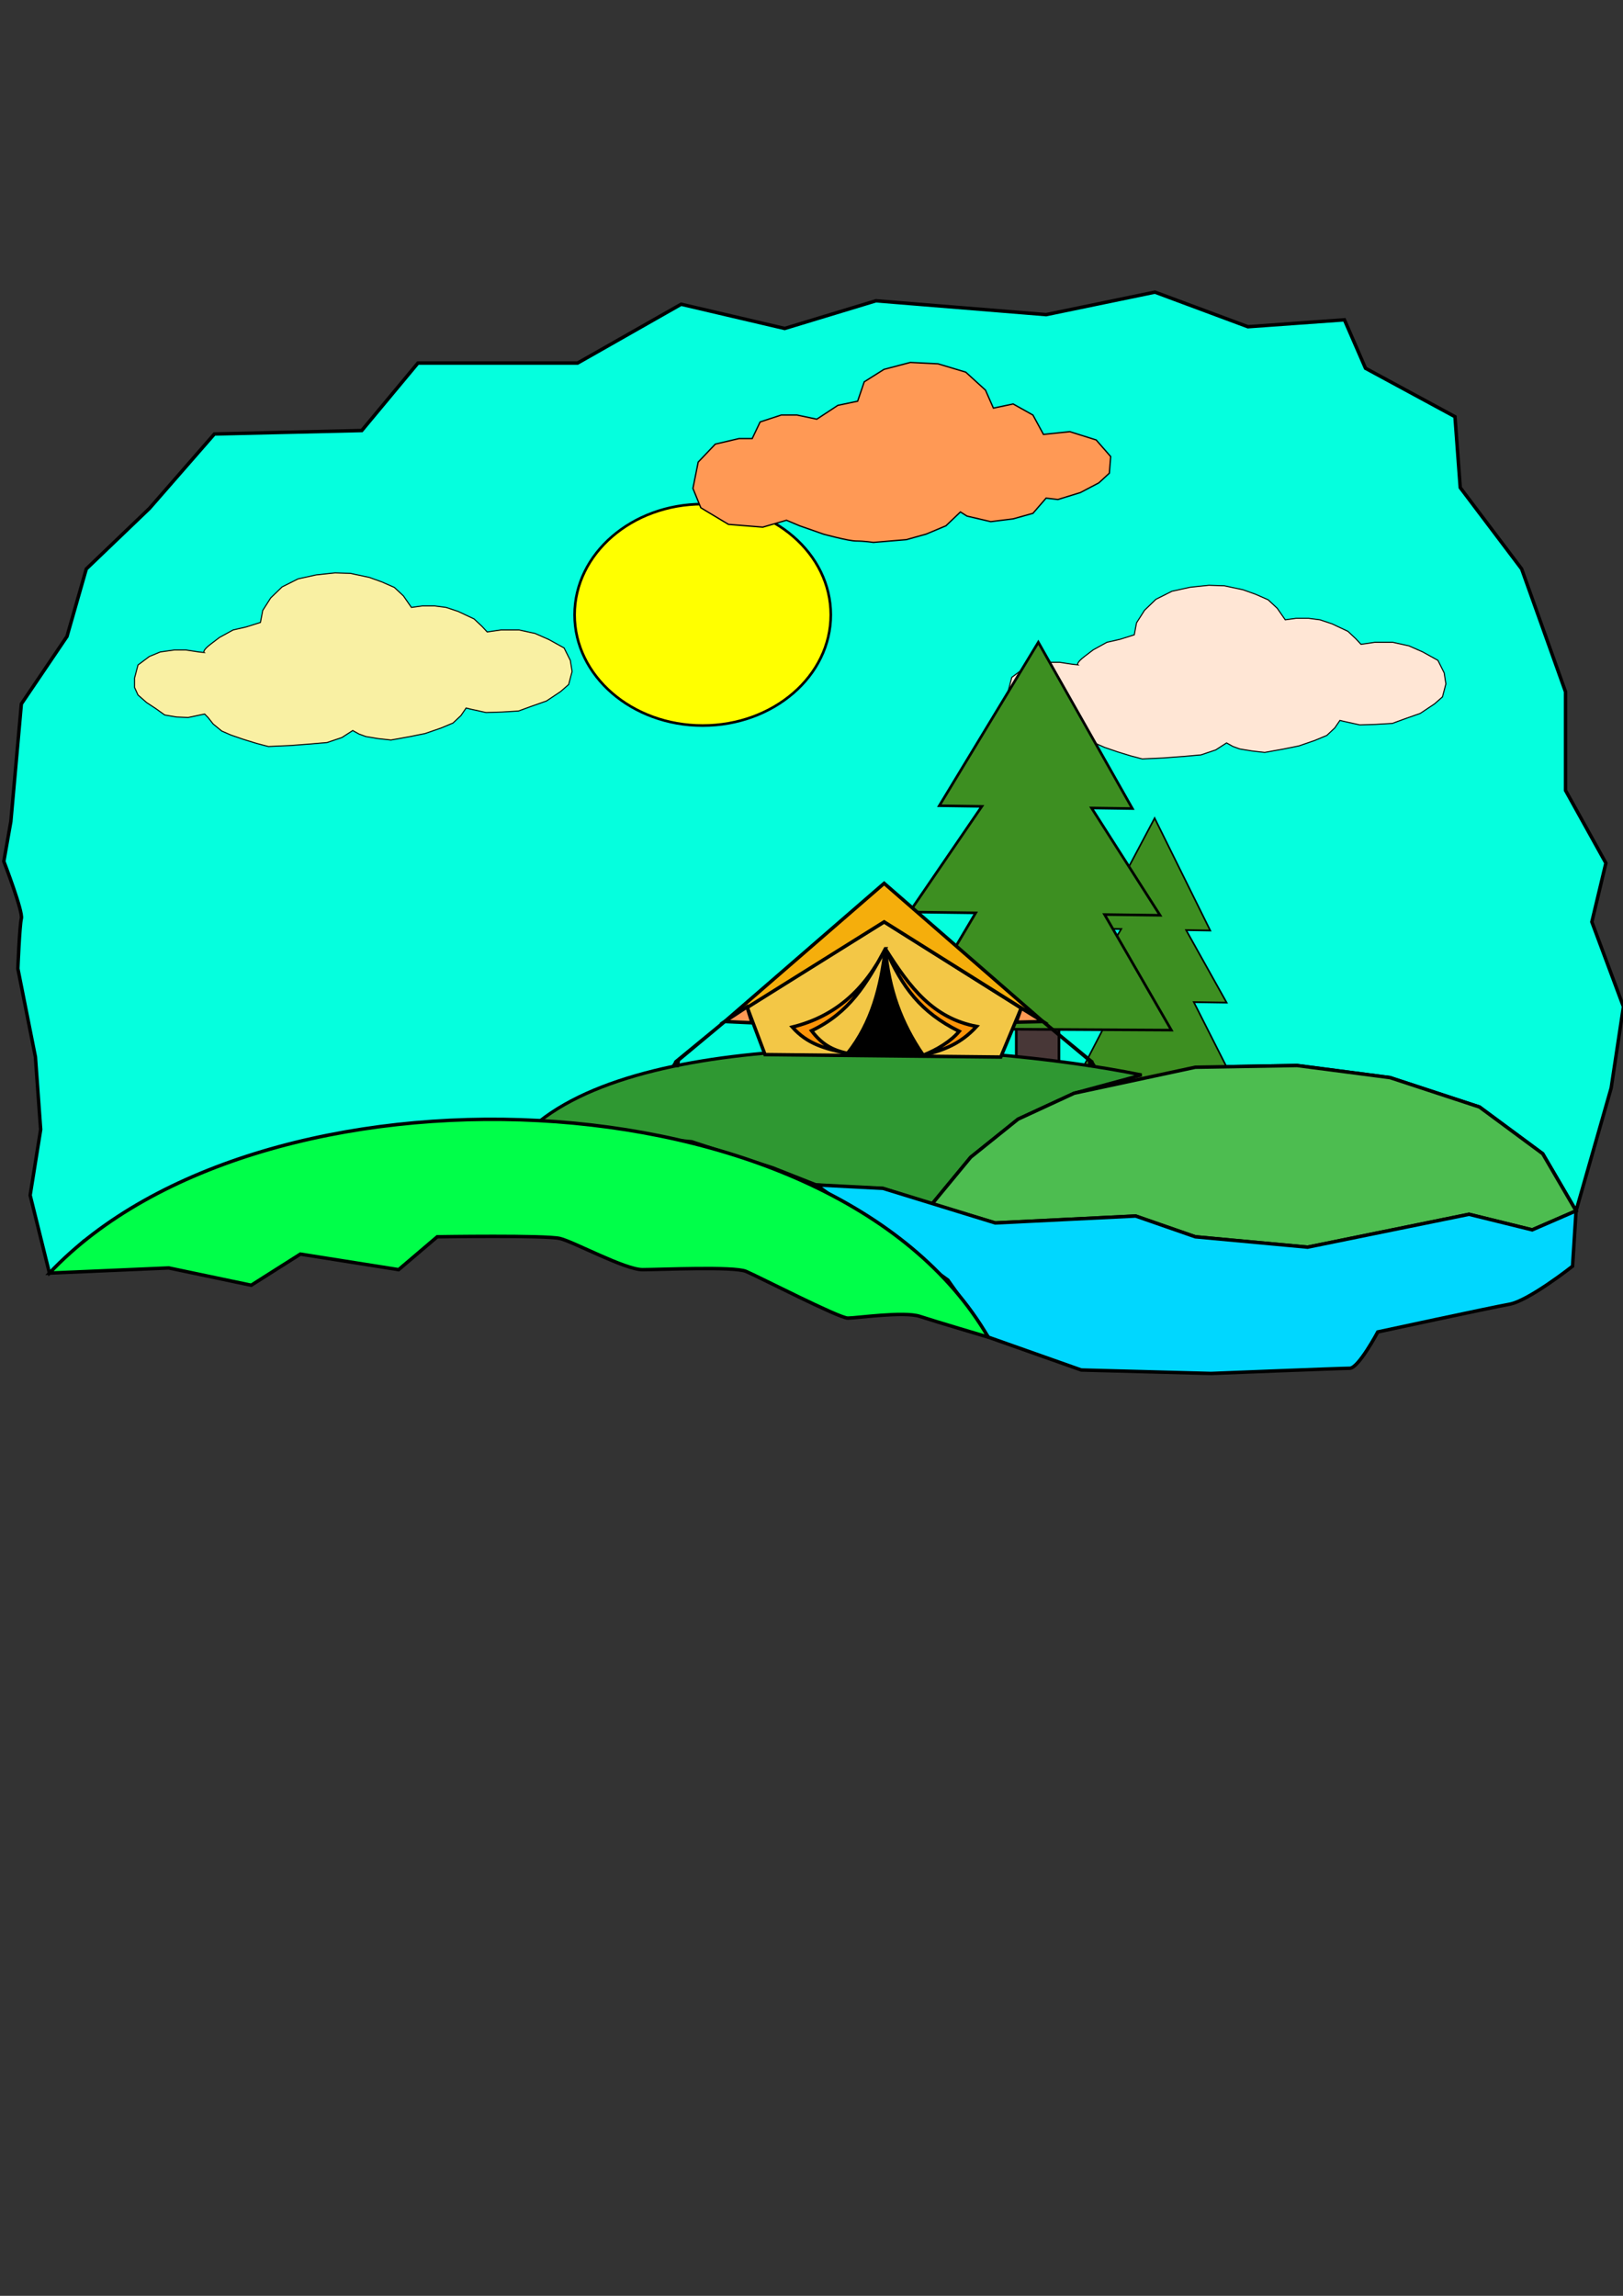
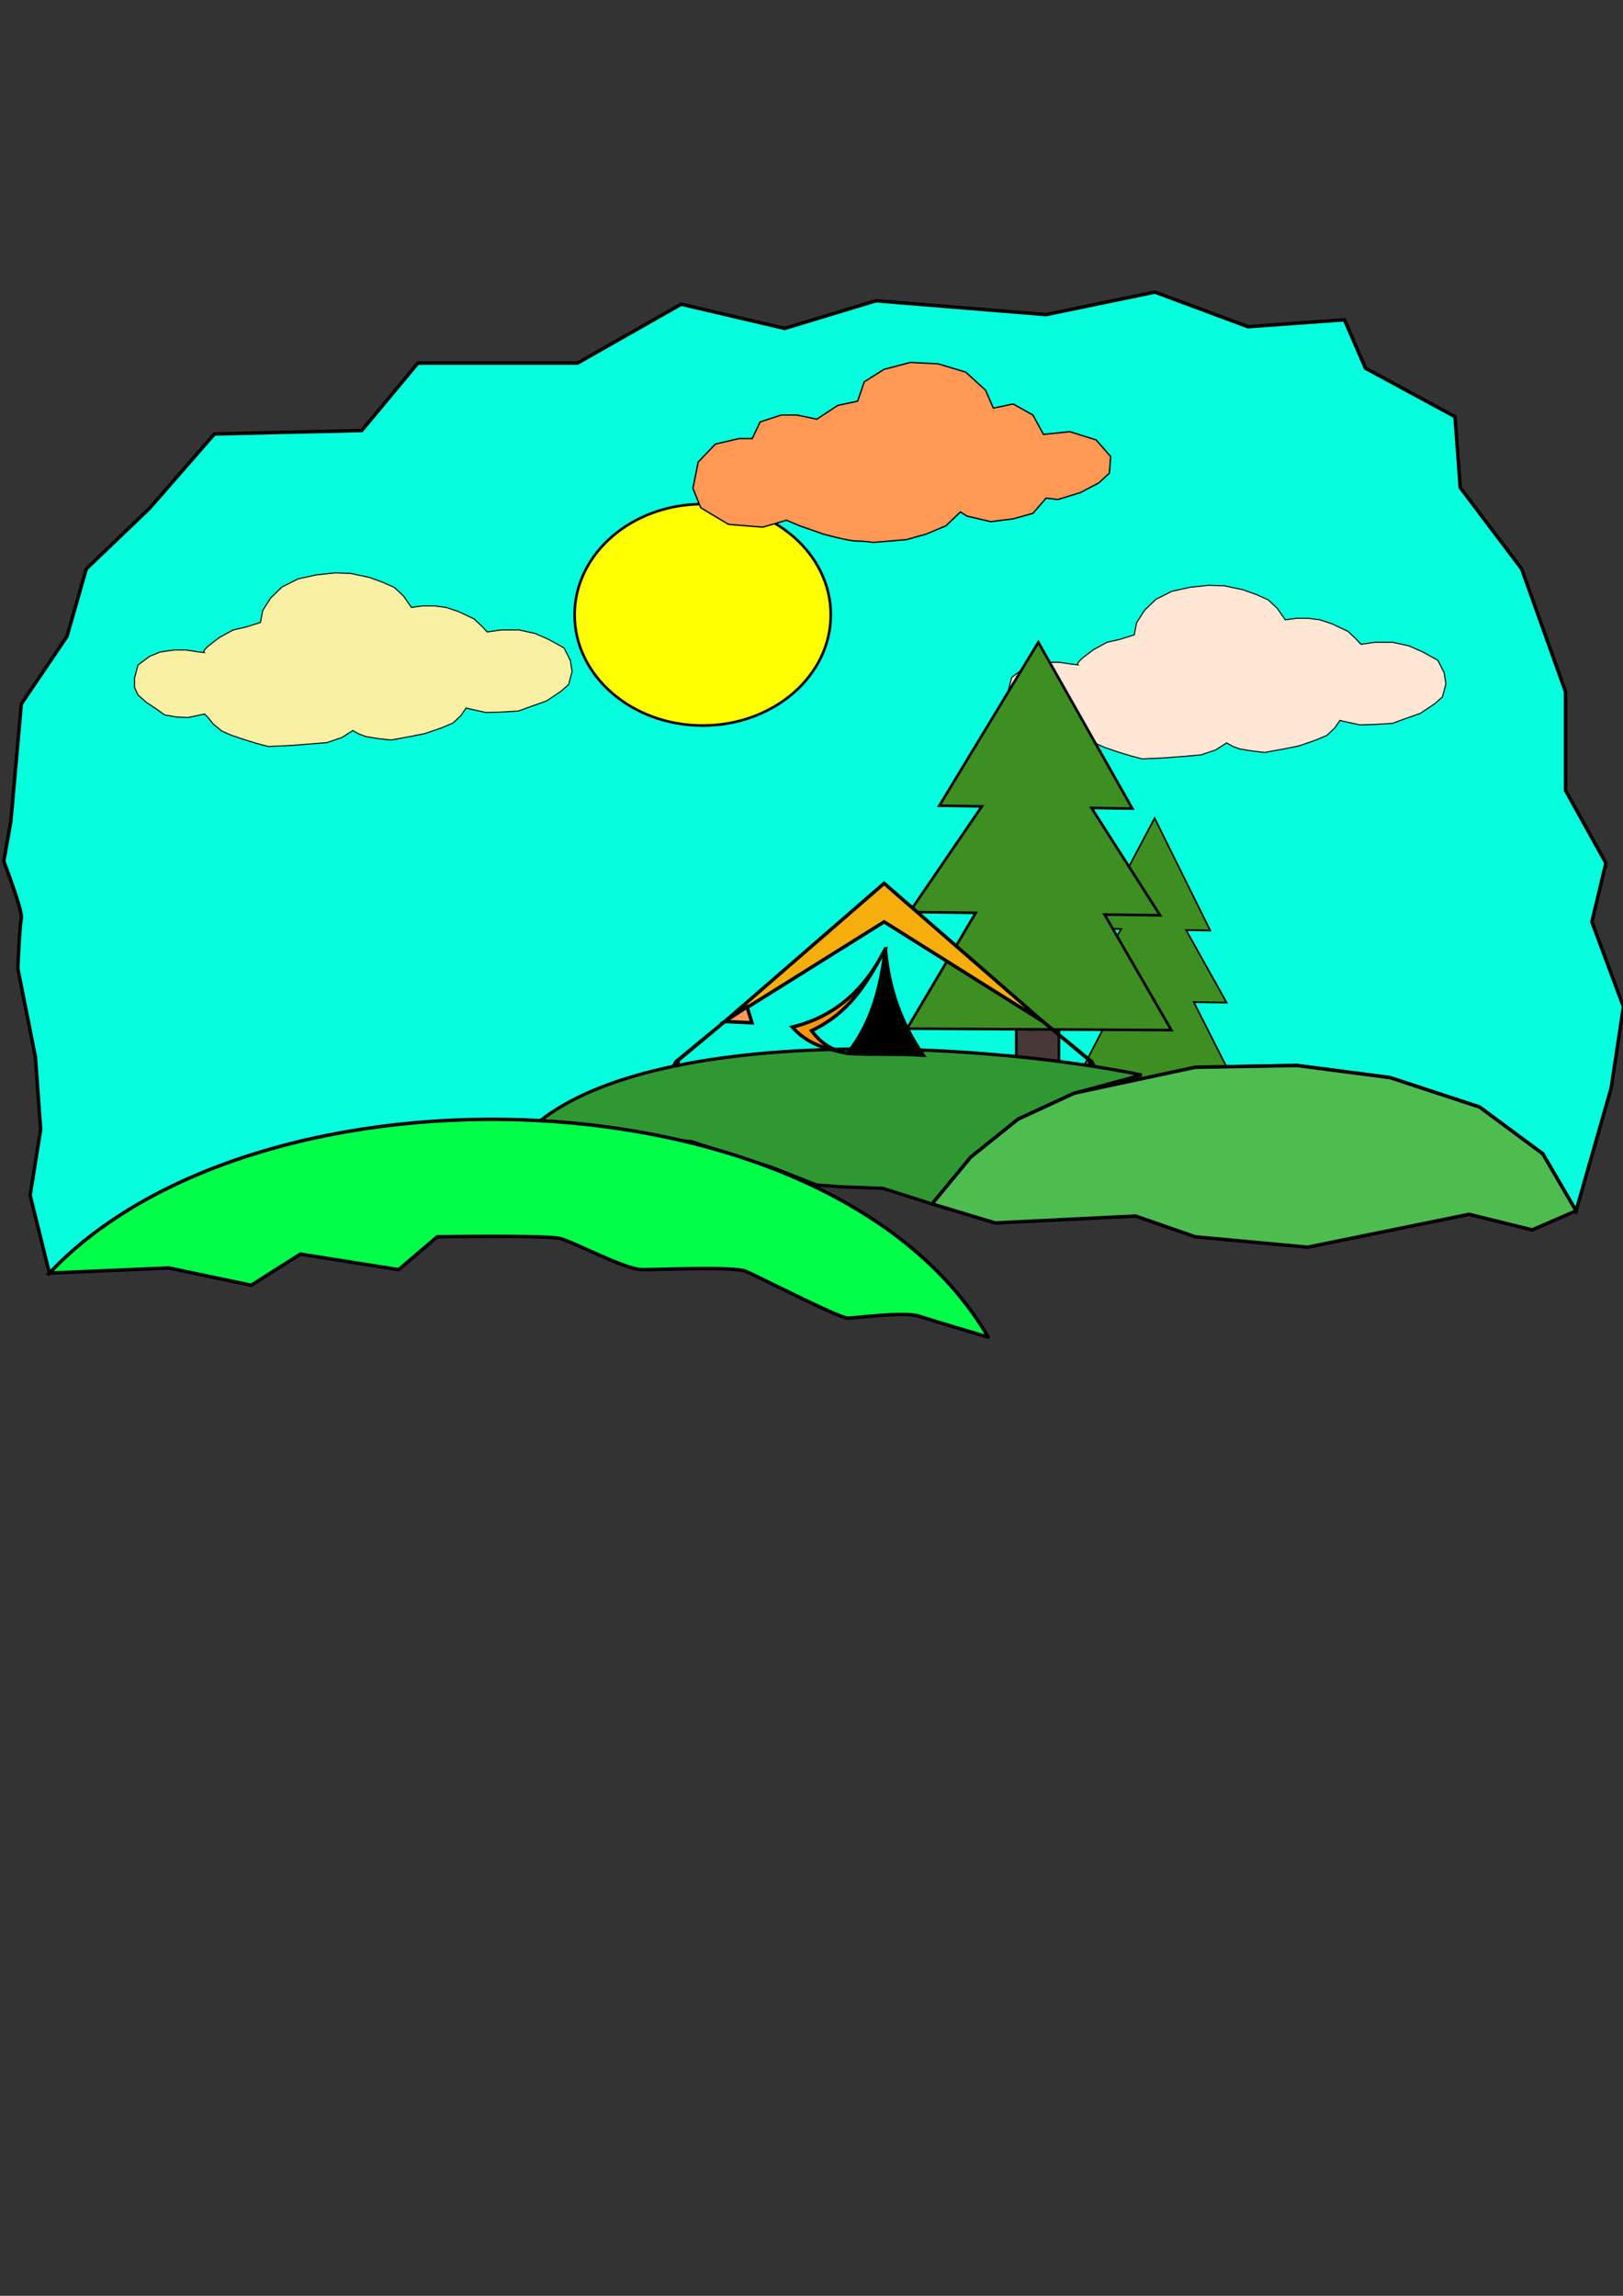
<svg xmlns="http://www.w3.org/2000/svg" xmlns:ns1="http://www.inkscape.org/namespaces/inkscape" xmlns:ns2="http://sodipodi.sourceforge.net/DTD/sodipodi-0.dtd" width="210mm" height="297mm" viewBox="0 0 210 297" id="svg8" ns1:version="1.0.2-2 (e86c870879, 2021-01-15)" ns2:docname="Логотип остання версія.svg">
  <rect x="0" y="0" width="210" height="297" fill="#333333" stroke="none" />
  <defs id="defs2" />
  <g ns1:label="Слой 1" ns1:groupmode="layer" id="layer1">
    <g id="g966" transform="translate(0.134,-4.009)">
      <g id="g939">
        <path style="fill:#05ffde;fill-opacity:1;stroke:#000000;stroke-width:0.446px;stroke-linecap:butt;stroke-linejoin:miter;stroke-opacity:1" d="M 6.263,168.708 3.766,158.636 5.128,150.131 4.447,140.73 2.176,129.315 c 0,0 0.227,-5.596 0.454,-6.491 0.227,-0.895 -2.27,-7.386 -2.27,-7.386 l 0.908,-5.148 1.362,-15.22 5.903,-8.729 2.497,-8.729 8.174,-7.834 8.401,-9.624 19.072,-0.448 7.265,-8.729 H 74.604 l 13.396,-7.61 13.396,3.134 11.806,-3.581 22.023,1.791 14.077,-2.91 12.033,4.476 12.487,-0.895 2.725,6.267 11.579,6.267 0.681,9.177 7.947,10.52 5.676,15.892 V 106.261 l 5.222,9.401 -1.816,7.61 4.087,10.967 -1.589,10.52 -4.541,15.891 v 0 l -4.314,-7.386 c 0,0 -8.174,-6.043 -8.174,-6.043 0,0 -11.579,-3.805 -11.579,-3.805 0,0 -12.033,-1.567 -12.033,-1.567 l -13.169,0.224 -6.946,0.996 -18.222,-2.314 -10.034,-0.237 -9.793,-0.237 -10.676,0.158 -16.302,3.201 -13.639,6.057 -12.244,0.434 -9.763,1.567 -14.304,3.581 -11.352,4.253 -10.505,5.019 z" id="path983" />
        <path style="fill:#ffe6d5;stroke:#000000;stroke-width:0.137px;stroke-linecap:butt;stroke-linejoin:miter;stroke-opacity:1" d="m 146.63,86.134 0.295,-1.554 1.032,-1.619 1.474,-1.424 2.064,-1.036 2.359,-0.518 2.432,-0.259 1.99,0.065 2.432,0.518 1.622,0.583 1.622,0.712 1.179,1.101 1.032,1.489 1.401,-0.194 h 1.622 l 1.474,0.194 1.548,0.518 2.064,0.971 1.032,0.971 0.663,0.712 1.769,-0.259 h 2.359 l 2.064,0.453 1.769,0.777 1.99,1.101 0.811,1.619 0.221,1.424 -0.442,1.683 -1.032,0.906 -1.843,1.23 -1.843,0.647 -1.769,0.647 -2.138,0.129 -2.064,0.065 -2.064,-0.453 -0.516,-0.129 -0.663,0.971 -1.032,0.971 -1.548,0.647 -2.064,0.712 -1.917,0.388 -2.506,0.453 -1.695,-0.194 -1.548,-0.259 -0.885,-0.324 -0.811,-0.453 -1.401,0.906 -1.916,0.647 -2.211,0.194 -2.58,0.194 -2.801,0.129 -1.474,-0.388 -1.695,-0.518 -1.695,-0.583 -1.179,-0.518 -1.106,-0.906 -0.663,-0.842 -0.442,-0.453 -2.138,0.453 -1.474,-0.065 -1.548,-0.259 -1.179,-0.842 -1.179,-0.777 -1.106,-0.971 -0.442,-0.971 v -1.23 l 0.442,-1.683 1.474,-1.101 1.401,-0.583 1.843,-0.259 h 1.474 l 1.695,0.259 0.663,0.065 c 0,0 -0.275,-0.218 0.885,-1.101 1.106,-0.842 1.106,-0.842 1.106,-0.842 l 1.769,-0.971 1.695,-0.388 z" id="path873-3" ns2:nodetypes="cccccccccccccccccccccccccccccccccccccccccccccccccccccccccccccccccccccccccscccc" />
        <g id="g1197-1" transform="matrix(1.005,0,0,1.132,119.081,-97.492)">
          <rect style="fill:#483737;fill-opacity:1;stroke:#000000;stroke-width:0.2;stroke-miterlimit:4;stroke-dasharray:none;paint-order:markers fill stroke" id="rect1166-1" width="3.251" height="3.024" x="28.355" y="212.517" />
          <path id="path1168-8" style="fill:#3d8f21;fill-opacity:1;stroke:#000000;stroke-width:0.756;stroke-miterlimit:4;stroke-dasharray:none;paint-order:markers fill stroke" ns1:transform-center-x="0.032769649" ns1:transform-center-y="-2.8725594" d="m 113.334,691.184 -28.455,47.633 12.227,0.182 -20.76,30.791 18.992,0.252 -19.736,33.744 75.963,0.428 -19.195,-33.684 15.943,0.211 -19.682,-31.271 11.727,0.174 z" transform="scale(0.265)" />
        </g>
        <g id="g1197" transform="matrix(1.699,0,0,1.675,83.188,-219.699)">
          <rect style="fill:#483737;fill-opacity:1;stroke:#000000;stroke-width:0.2;stroke-miterlimit:4;stroke-dasharray:none;paint-order:markers fill stroke" id="rect1166" width="3.251" height="3.024" x="28.355" y="212.517" />
          <path id="path1168" style="fill:#3d8f21;fill-opacity:1;stroke:#000000;stroke-width:0.756;stroke-miterlimit:4;stroke-dasharray:none;paint-order:markers fill stroke" ns1:transform-center-x="0.032769649" ns1:transform-center-y="-2.8725594" d="m 113.334,691.184 -28.455,47.633 12.227,0.182 -20.76,30.791 18.992,0.252 -19.736,33.744 75.963,0.428 -19.195,-33.684 15.943,0.211 -19.682,-31.271 11.727,0.174 z" transform="scale(0.265)" />
        </g>
        <path style="fill:#2f9832;fill-opacity:1;stroke:#000000;stroke-width:0.417px;stroke-linecap:butt;stroke-linejoin:miter;stroke-opacity:1" d="m 147.578,143.069 c -21.821,-4.427 -63.675,-6.427 -78.667,6.628 l 5.92,-0.013 7.492,1.343 7.038,0.671 4.768,1.567 5.676,1.791 5.676,2.238 2.952,0.224 5.676,0.224 6.357,2.014 4.995,-6.043 6.13,-4.924 7.265,-3.357 z" id="path855" ns2:nodetypes="ccccccccccccccc" />
-         <path style="fill:#f3c746;fill-opacity:1;stroke:#000000;stroke-width:0.446px;stroke-linecap:butt;stroke-linejoin:miter;stroke-opacity:1" d="m 98.852,140.438 -2.328,-6.172 17.74,-11 17.74,11.158 -2.649,6.331 z" id="path857" />
        <path style="fill:#f5ae0c;fill-opacity:1;stroke:#000000;stroke-width:0.446px;stroke-linecap:butt;stroke-linejoin:miter;stroke-opacity:1" d="M 93.635,136.165 114.265,118.281 134.814,136.165 114.265,123.266 Z" id="path865" />
        <path style="fill:#000000;fill-opacity:1;stroke:#000000;stroke-width:0.446px;stroke-linecap:butt;stroke-linejoin:miter;stroke-opacity:1" d="m 109.529,140.28 c 3.159,-3.988 4.304,-8.628 4.897,-13.532 0.465,5.237 2.003,9.563 4.897,13.769 -3.269,-0.221 -6.527,-0.03 -9.793,-0.237 z" id="path867" ns2:nodetypes="cccc" />
        <path style="fill:#fc9509;fill-opacity:1;stroke:#000000;stroke-width:0.446px;stroke-linecap:butt;stroke-linejoin:miter;stroke-opacity:1" d="m 114.425,126.748 c -2.61,5.207 -6.408,8.744 -12.041,10.129 1.935,2.207 4.296,2.815 7.144,3.403 -2.08,-0.439 -3.375,-1.25 -4.656,-2.928 4.889,-2.337 7.086,-5.992 9.552,-10.604 z" id="path869" ns2:nodetypes="ccccc" />
-         <path style="fill:#fc9509;fill-opacity:1;stroke:#000000;stroke-width:0.446px;stroke-linecap:butt;stroke-linejoin:miter;stroke-opacity:1" d="m 119.322,140.517 c 1.779,-0.704 3.566,-1.784 4.656,-3.086 -4.989,-2.486 -7.336,-5.66 -9.552,-10.683 3.211,5.115 6.204,8.973 11.8,10.05 -1.978,2.148 -4.073,3.034 -6.903,3.719 z" id="path871" ns2:nodetypes="ccccc" />
+         <path style="fill:#fc9509;fill-opacity:1;stroke:#000000;stroke-width:0.446px;stroke-linecap:butt;stroke-linejoin:miter;stroke-opacity:1" d="m 119.322,140.517 z" id="path871" ns2:nodetypes="ccccc" />
        <path style="fill:none;stroke:#000000;stroke-width:0.446px;stroke-linecap:butt;stroke-linejoin:miter;stroke-opacity:1" d="m 134.814,136.165 6.342,5.28 0.241,0.396 h -0.482 l -0.08,-0.475 0.401,0.079 z" id="path873-1" ns2:nodetypes="ccccccc" />
        <ellipse style="fill:#ffff00;fill-opacity:1;stroke:#000000;stroke-width:0.337;stroke-miterlimit:4;stroke-dasharray:none;paint-order:markers fill stroke" id="path908" cx="90.788" cy="83.546" rx="16.574" ry="14.325" />
        <path style="fill:#4dbd50;fill-opacity:1;stroke:#000000;stroke-width:0.446px;stroke-linecap:butt;stroke-linejoin:miter;stroke-opacity:1" d="m 120.467,159.755 4.995,-6.043 6.13,-4.924 7.265,-3.357 15.666,-3.357 13.169,-0.224 12.033,1.567 11.579,3.805 8.174,6.043 4.314,7.386 -5.676,2.462 -8.174,-2.014 -20.888,4.253 -14.531,-1.343 -7.72,-2.686 -18.164,0.895 z" id="path912" />
-         <path style="fill:#00d7ff;fill-opacity:1;stroke:#000000;stroke-width:0.446px;stroke-linecap:butt;stroke-linejoin:miter;stroke-opacity:1" d="m 105.482,157.293 8.628,0.448 14.531,4.476 18.164,-0.895 7.72,2.686 14.531,1.343 20.888,-4.253 8.174,2.014 5.676,-2.462 -0.454,7.162 c 0,0 -5.676,4.476 -8.174,4.924 -2.497,0.448 -17.028,3.581 -17.028,3.581 0,0 -2.498,4.7 -3.633,4.7 -1.135,0 -17.936,0.671 -17.936,0.671 l -16.801,-0.448 -12.033,-4.253 -5.218,-7.378 z" id="path922" ns2:nodetypes="ccccccccccscsccccc" />
        <path style="fill:#f9f0a3;fill-opacity:1;stroke:#000000;stroke-width:0.137px;stroke-linecap:butt;stroke-linejoin:miter;stroke-opacity:1" d="m 33.567,84.532 0.295,-1.554 1.032,-1.619 1.474,-1.424 2.064,-1.036 2.359,-0.518 2.432,-0.259 1.99,0.065 2.432,0.518 1.622,0.583 1.622,0.712 1.179,1.101 1.032,1.489 1.401,-0.194 h 1.622 l 1.474,0.194 1.548,0.518 2.064,0.971 1.032,0.971 0.663,0.712 1.769,-0.259 h 2.359 l 2.064,0.453 1.769,0.777 1.99,1.101 0.811,1.619 0.221,1.424 -0.442,1.683 -1.032,0.906 -1.843,1.23 -1.843,0.647 -1.769,0.647 -2.138,0.129 -2.064,0.065 -2.064,-0.453 -0.516,-0.129 -0.663,0.971 -1.032,0.971 -1.548,0.647 -2.064,0.712 -1.916,0.388 -2.506,0.453 -1.695,-0.194 -1.548,-0.259 -0.885,-0.324 -0.811,-0.453 -1.401,0.906 -1.916,0.647 -2.211,0.194 -2.58,0.194 -2.801,0.129 -1.474,-0.388 -1.695,-0.518 -1.695,-0.583 -1.179,-0.518 -1.106,-0.906 -0.663,-0.842 -0.442,-0.453 -2.138,0.453 -1.474,-0.065 -1.548,-0.259 -1.179,-0.842 -1.179,-0.777 -1.106,-0.971 -0.442,-0.971 V 91.719 l 0.442,-1.683 1.474,-1.101 1.401,-0.583 1.843,-0.259 h 1.474 l 1.695,0.259 0.663,0.065 c 0,0 -0.275,-0.218 0.885,-1.101 1.106,-0.842 1.106,-0.842 1.106,-0.842 l 1.769,-0.971 1.695,-0.388 z" id="path873-3-5" ns2:nodetypes="cccccccccccccccccccccccccccccccccccccccccccccccccccccccccccccccccccccccccscccc" />
        <path style="fill:#ff9955;stroke:#000000;stroke-width:0.173px;stroke-linecap:butt;stroke-linejoin:miter;stroke-opacity:1" d="m 101.629,71.31 -3.069,0.895 -4.433,-0.358 -3.581,-2.149 -1.023,-2.507 0.682,-3.403 2.217,-2.328 3.069,-0.716 h 1.705 l 1.023,-2.149 2.728,-0.895 h 2.046 l 2.558,0.537 1.364,-0.895 1.364,-0.895 2.558,-0.537 0.853,-2.507 2.558,-1.612 3.41,-0.895 3.581,0.179 3.581,1.075 2.558,2.328 1.023,2.328 2.558,-0.537 2.558,1.433 1.364,2.507 3.41,-0.358 3.41,1.075 1.876,2.149 -0.171,2.149 -1.364,1.254 -2.387,1.254 -2.899,0.895 -1.535,-0.179 -1.705,1.97 -2.558,0.716 -2.899,0.358 -3.069,-0.716 -0.853,-0.537 -1.876,1.791 -2.558,1.075 -2.558,0.716 -4.263,0.358 c 0,0 -1.194,-0.179 -2.217,-0.179 -1.023,0 -4.263,-0.895 -4.263,-0.895 l -3.069,-1.075 z" id="path865-22" />
        <path style="fill:#00ff49;fill-opacity:1;stroke:#000000;stroke-width:0.446px;stroke-linecap:butt;stroke-linejoin:miter;stroke-opacity:1" d="m 127.732,176.989 c -20.323,-34.918 -94.359,-37.041 -121.469,-8.281 l 15.439,-0.671 10.671,2.238 6.357,-4.029 12.714,2.014 4.995,-4.253 c 0,0 14.077,-0.224 15.893,0.224 1.816,0.448 8.401,4.029 10.671,4.029 2.27,0 11.806,-0.448 13.396,0.224 1.589,0.671 12.033,6.043 13.169,6.043 1.135,0 7.265,-0.895 9.309,-0.224 2.043,0.671 8.855,2.686 8.855,2.686 13.334,4.712 13.334,4.712 0,2e-5 z" id="path1240" ns2:nodetypes="cccccccssssscc" />
        <path style="fill:none;stroke:#000000;stroke-width:0.446px;stroke-linecap:butt;stroke-linejoin:miter;stroke-opacity:1" d="m 93.635,136.165 -6.342,5.28 -0.241,0.396 h 0.482 l 0.08,-0.475 -0.401,0.079 z" id="path873-1-6" ns2:nodetypes="ccccccc" />
      </g>
      <path style="fill:#ff9955;stroke:#000000;stroke-width:0.446px;stroke-linecap:butt;stroke-linejoin:miter;stroke-opacity:1" d="M 97.167,136.323 96.524,134.266 93.635,136.165 Z" id="path861" />
-       <path style="fill:#ff9955;stroke:#000000;stroke-width:0.446px;stroke-linecap:butt;stroke-linejoin:miter;stroke-opacity:1" d="m 132.005,134.424 2.81,1.741 -3.452,0.079 z" id="path863" />
    </g>
    <path style="fill:none;stroke:#000000;stroke-width:0.446px;stroke-linecap:butt;stroke-linejoin:miter;stroke-opacity:1" d="M 123.703,169.611 Z" id="path930" />
  </g>
</svg>